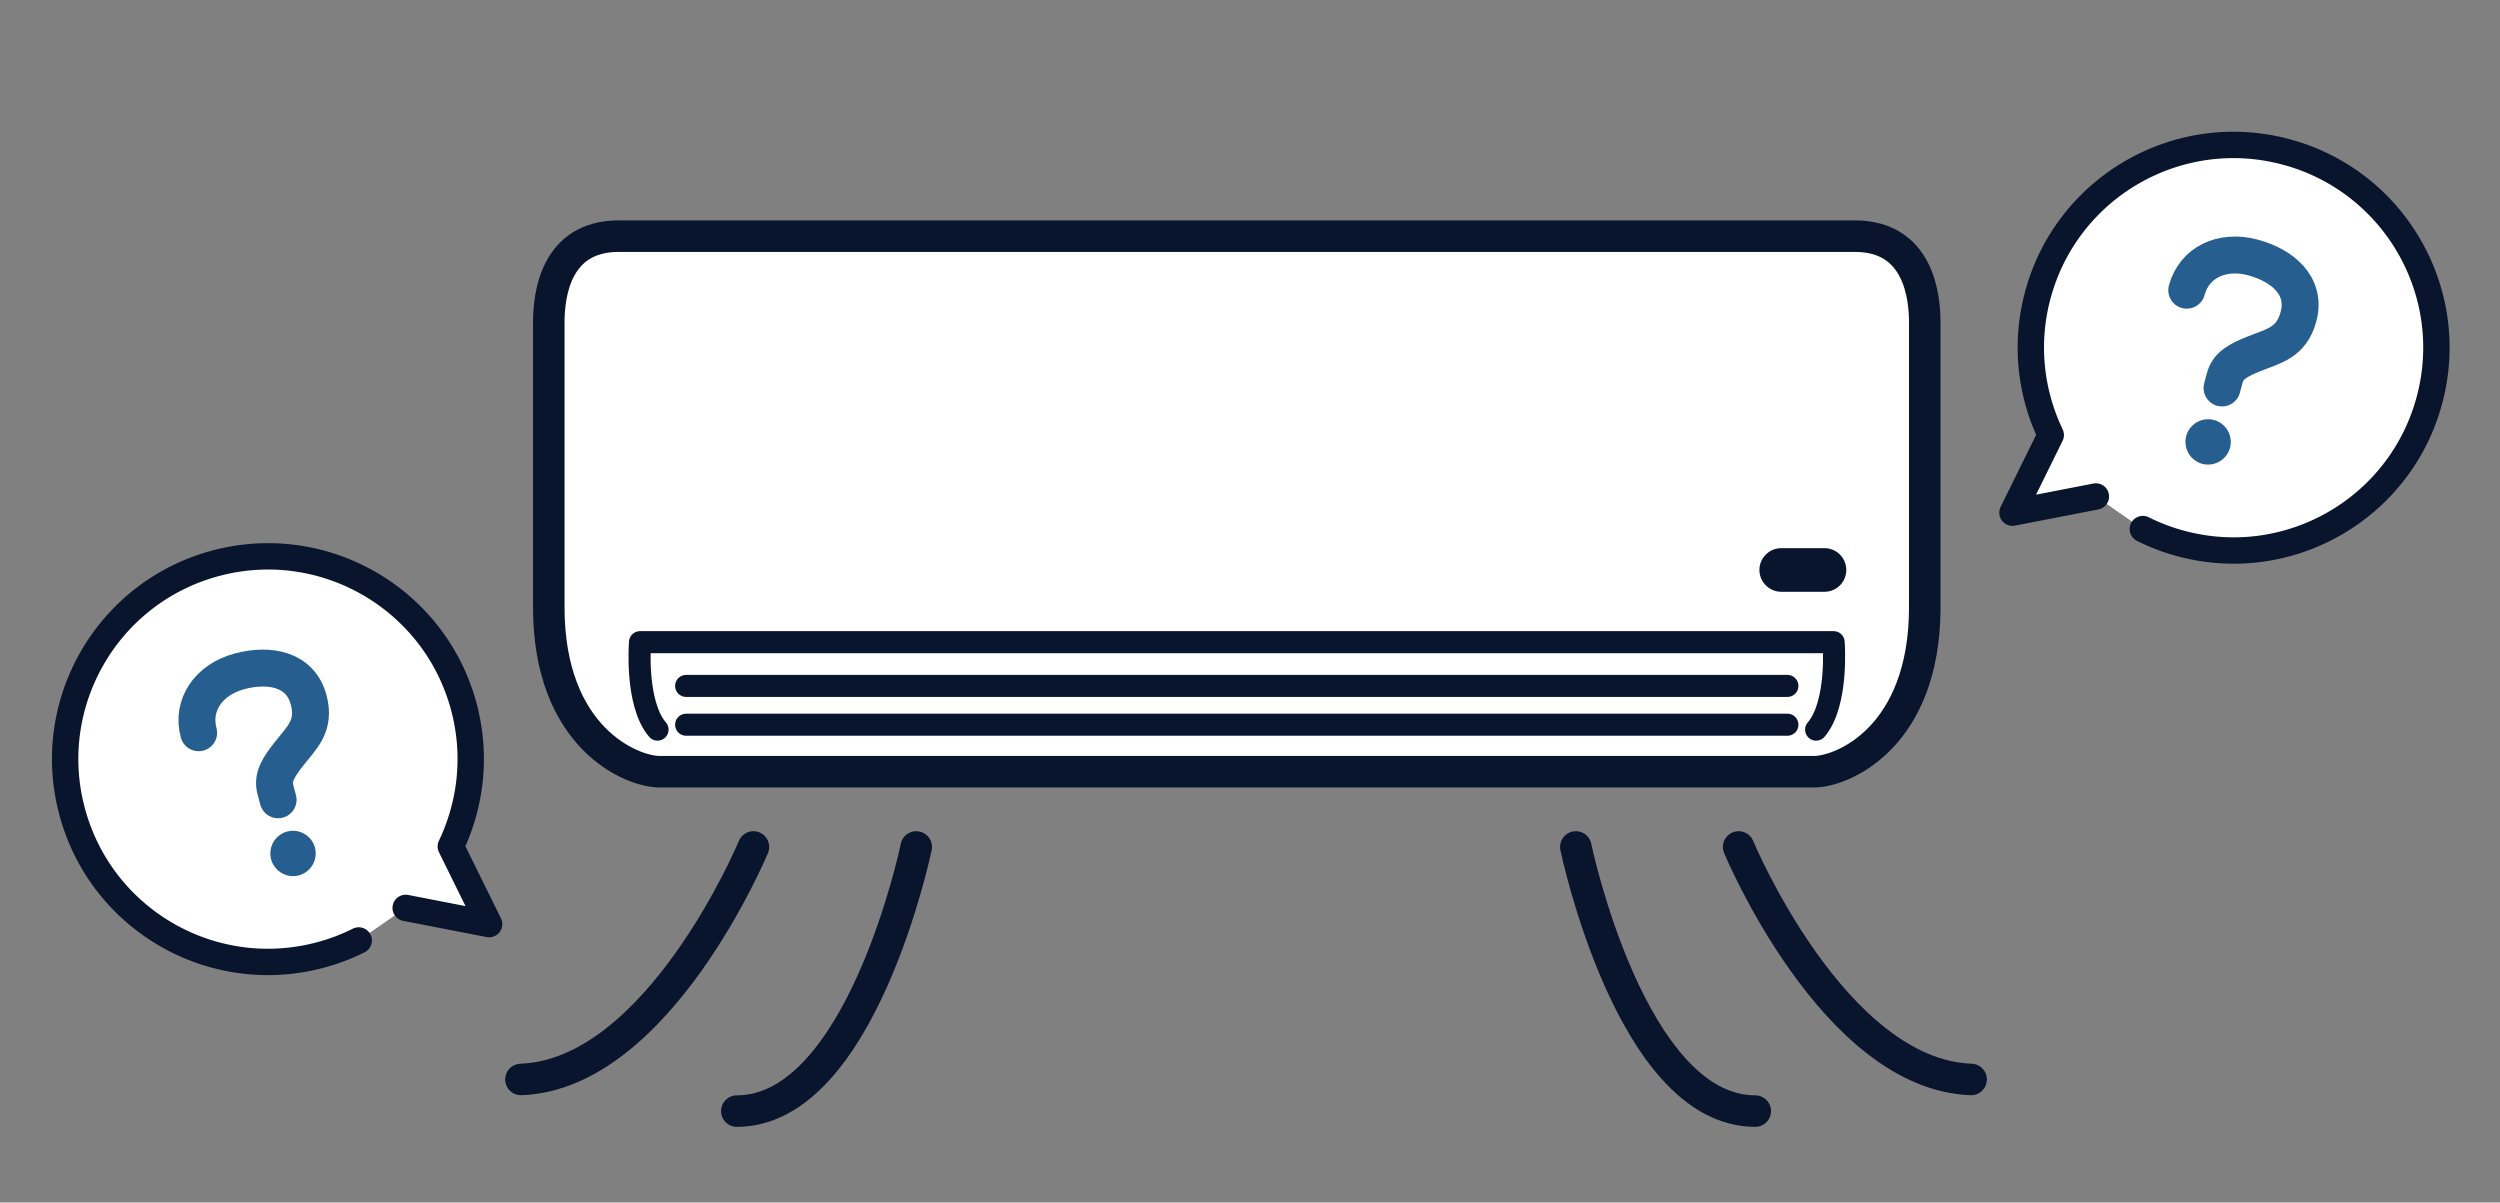
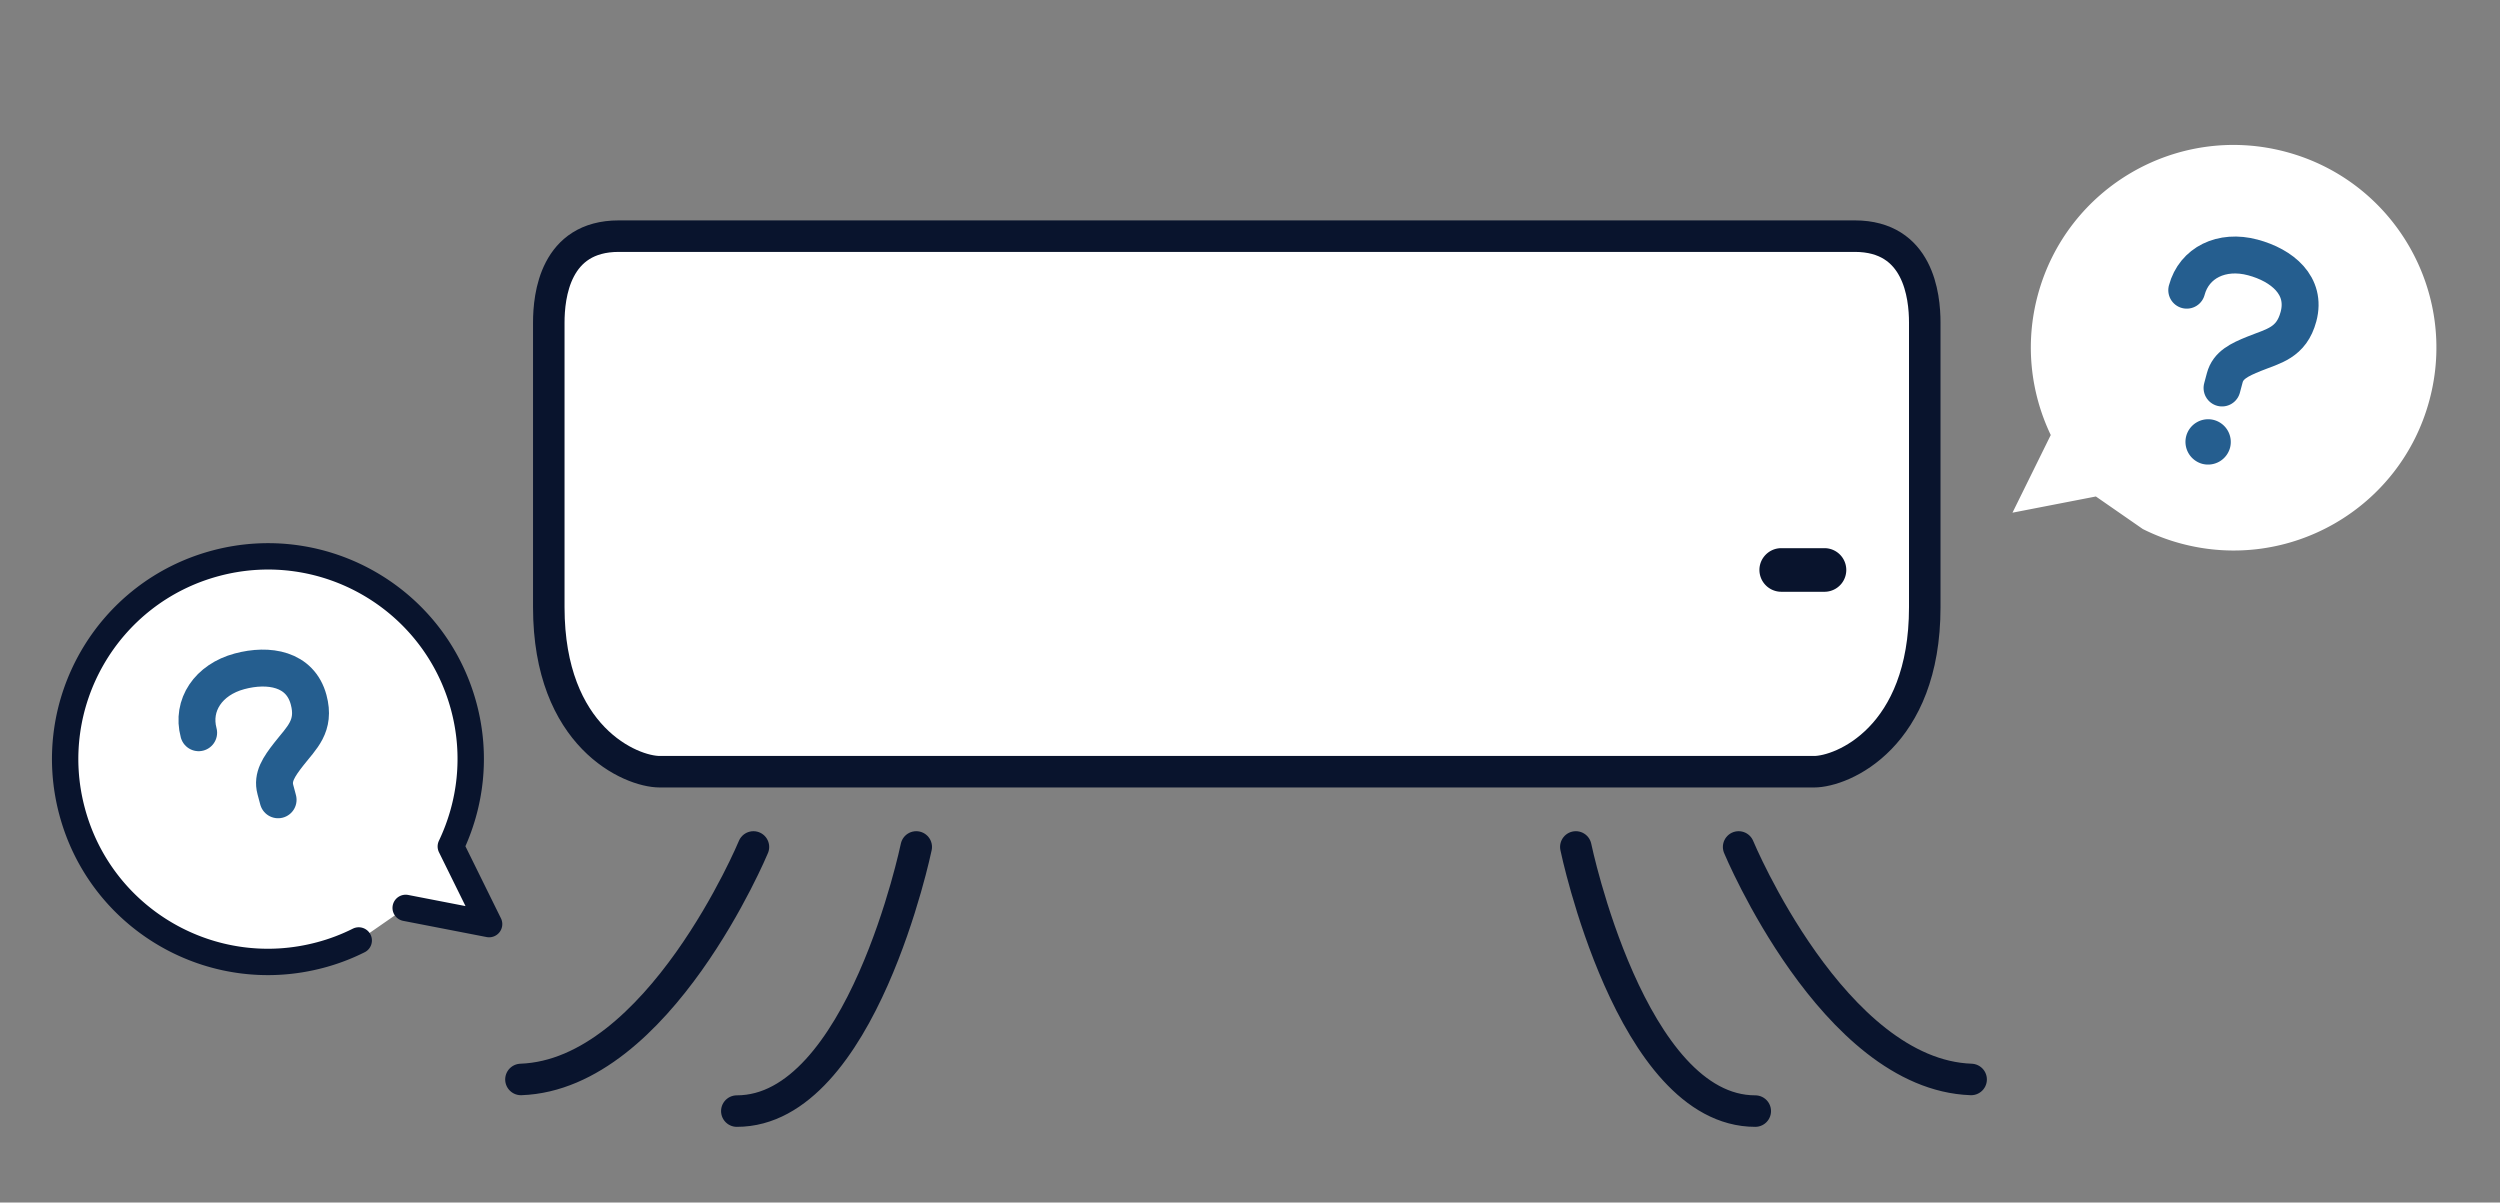
<svg xmlns="http://www.w3.org/2000/svg" width="237" height="114" viewBox="0 0 237 114" fill="none">
  <rect x="0" y="0" width="237" height="114" fill="#808080" stroke="none" />
  <g clip-path="url(#clip0_1068_6338)">
    <path d="M175.837 21.05H58.655c-4.993 0-7.98 3.56-7.98 9.532V57.57c0 12.795 7.992 16.94 11.863 16.94h109.417c3.87 0 11.862-4.145 11.862-16.94V30.582c0-5.973-2.986-9.533-7.98-9.533z" fill="#fff" />
    <path d="M171.954 73.16c2.724 0 10.513-3.262 10.513-15.59V30.582c0-2.533-.597-8.195-6.63-8.195H58.655c-6.033 0-6.63 5.65-6.63 8.195v26.986c0 12.329 7.8 15.59 10.513 15.59h109.416z" stroke="#09142D" stroke-width="2.987" stroke-linecap="round" stroke-linejoin="round" />
-     <path d="M172.169 69.17c2.127-2.486 1.661-8.292 1.661-8.292H60.674s-.478 5.806 1.66 8.291m107.111-4.145H65.046m104.399 3.679H65.046" stroke="#09142D" stroke-width="2.091" stroke-linecap="round" stroke-linejoin="round" />
    <path d="M173.006 52.862h-4.146a1.171 1.171 0 000 2.342h4.146a1.17 1.17 0 000-2.342z" fill="#09142D" />
    <path d="M168.86 56.1a2.075 2.075 0 01-2.067-2.067c0-1.135.932-2.066 2.067-2.066h4.146a2.067 2.067 0 010 4.133h-4.146zm4.146-2.342h-4.146a.278.278 0 00-.275.275c0 .156.12.275.275.275h4.146c.143 0 .274-.12.274-.275a.27.27 0 00-.274-.275z" fill="#09142D" />
    <path d="M71.426 80.291s-8.972 21.575-22.041 22.041M86.86 80.291s-5.196 25.04-17.01 25.04m94.972-25.04s8.972 21.575 22.041 22.041m-37.475-22.041s5.196 25.04 17.011 25.04" stroke="#09142D" stroke-width="2.987" stroke-linecap="round" stroke-linejoin="round" />
  </g>
  <g clip-path="url(#clip1_1068_6338)">
    <path d="M203.141 50.154a18.959 18.959 0 003.628 1.376c10.258 2.748 20.793-3.342 23.54-13.59 2.755-10.247-3.333-20.792-13.591-23.54-10.258-2.75-20.794 3.342-23.54 13.59-1.234 4.608-.67 9.262 1.233 13.25l-3.629 7.362 7.907-1.536" fill="#fff" />
-     <path d="M203.141 50.154a18.952 18.952 0 003.628 1.376c10.258 2.748 20.793-3.342 23.54-13.59 2.755-10.247-3.333-20.792-13.591-23.54-10.258-2.75-20.794 3.342-23.54 13.59-1.234 4.608-.67 9.262 1.233 13.25l-3.629 7.362 7.907-1.536" stroke="#09142D" stroke-width="2.5" stroke-linecap="round" stroke-linejoin="round" />
    <path d="M207.304 27.51c.702-2.618 3.321-3.894 6.267-3.104 2.763.74 5.117 2.655 4.325 5.61-.673 2.512-2.392 2.786-4.204 3.522-1.417.573-2.464 1.08-2.785 2.277l-.258.966" stroke="#255E8F" stroke-width="3.5" stroke-linecap="round" stroke-linejoin="round" />
    <path d="M209.887 39.817a2.153 2.153 0 00-2.633 1.52 2.159 2.159 0 001.52 2.634 2.16 2.16 0 002.633-1.52 2.16 2.16 0 00-1.52-2.634z" fill="#255E8F" />
  </g>
  <g clip-path="url(#clip2_1068_6338)">
    <path d="M34.007 89.156a18.935 18.935 0 01-3.628 1.376c-10.258 2.749-20.794-3.342-23.54-13.59-2.755-10.246 3.333-20.791 13.591-23.54 10.258-2.749 20.794 3.342 23.54 13.59 1.234 4.608.67 9.263-1.233 13.251l3.63 7.362-7.908-1.536" fill="#fff" />
    <path d="M34.007 89.156a18.935 18.935 0 01-3.628 1.376c-10.258 2.749-20.794-3.342-23.54-13.59-2.755-10.246 3.333-20.791 13.591-23.54 10.258-2.749 20.794 3.342 23.54 13.59 1.234 4.608.67 9.263-1.233 13.251l3.63 7.362-7.908-1.536" stroke="#09142D" stroke-width="2.5" stroke-linecap="round" stroke-linejoin="round" />
    <path d="M18.832 69.463c-.7-2.618.93-5.032 3.876-5.822 2.762-.74 5.759-.259 6.55 2.697.674 2.511-.678 3.609-1.88 5.152-.94 1.205-1.593 2.166-1.272 3.364l.258.966" stroke="#255E8F" stroke-width="3.5" stroke-linecap="round" stroke-linejoin="round" />
-     <path d="M27.223 78.83a2.153 2.153 0 00-1.52 2.634 2.16 2.16 0 002.633 1.52 2.16 2.16 0 001.52-2.633 2.16 2.16 0 00-2.633-1.52z" fill="#255E8F" />
+     <path d="M27.223 78.83z" fill="#255E8F" />
  </g>
  <defs>
    <clipPath id="clip0_1068_6338">
      <path fill="#fff" transform="translate(47.892 20.894)" d="M0 0h140.465v85.93H0z" />
    </clipPath>
    <clipPath id="clip1_1068_6338">
      <path fill="#fff" transform="rotate(15 68.654 753.15)" d="M0 0h40.95v42.25H0z" />
    </clipPath>
    <clipPath id="clip2_1068_6338">
      <path fill="#fff" transform="rotate(-15 218.517 27.478)" d="M0 0h40.95v42.25H0z" />
    </clipPath>
  </defs>
</svg>